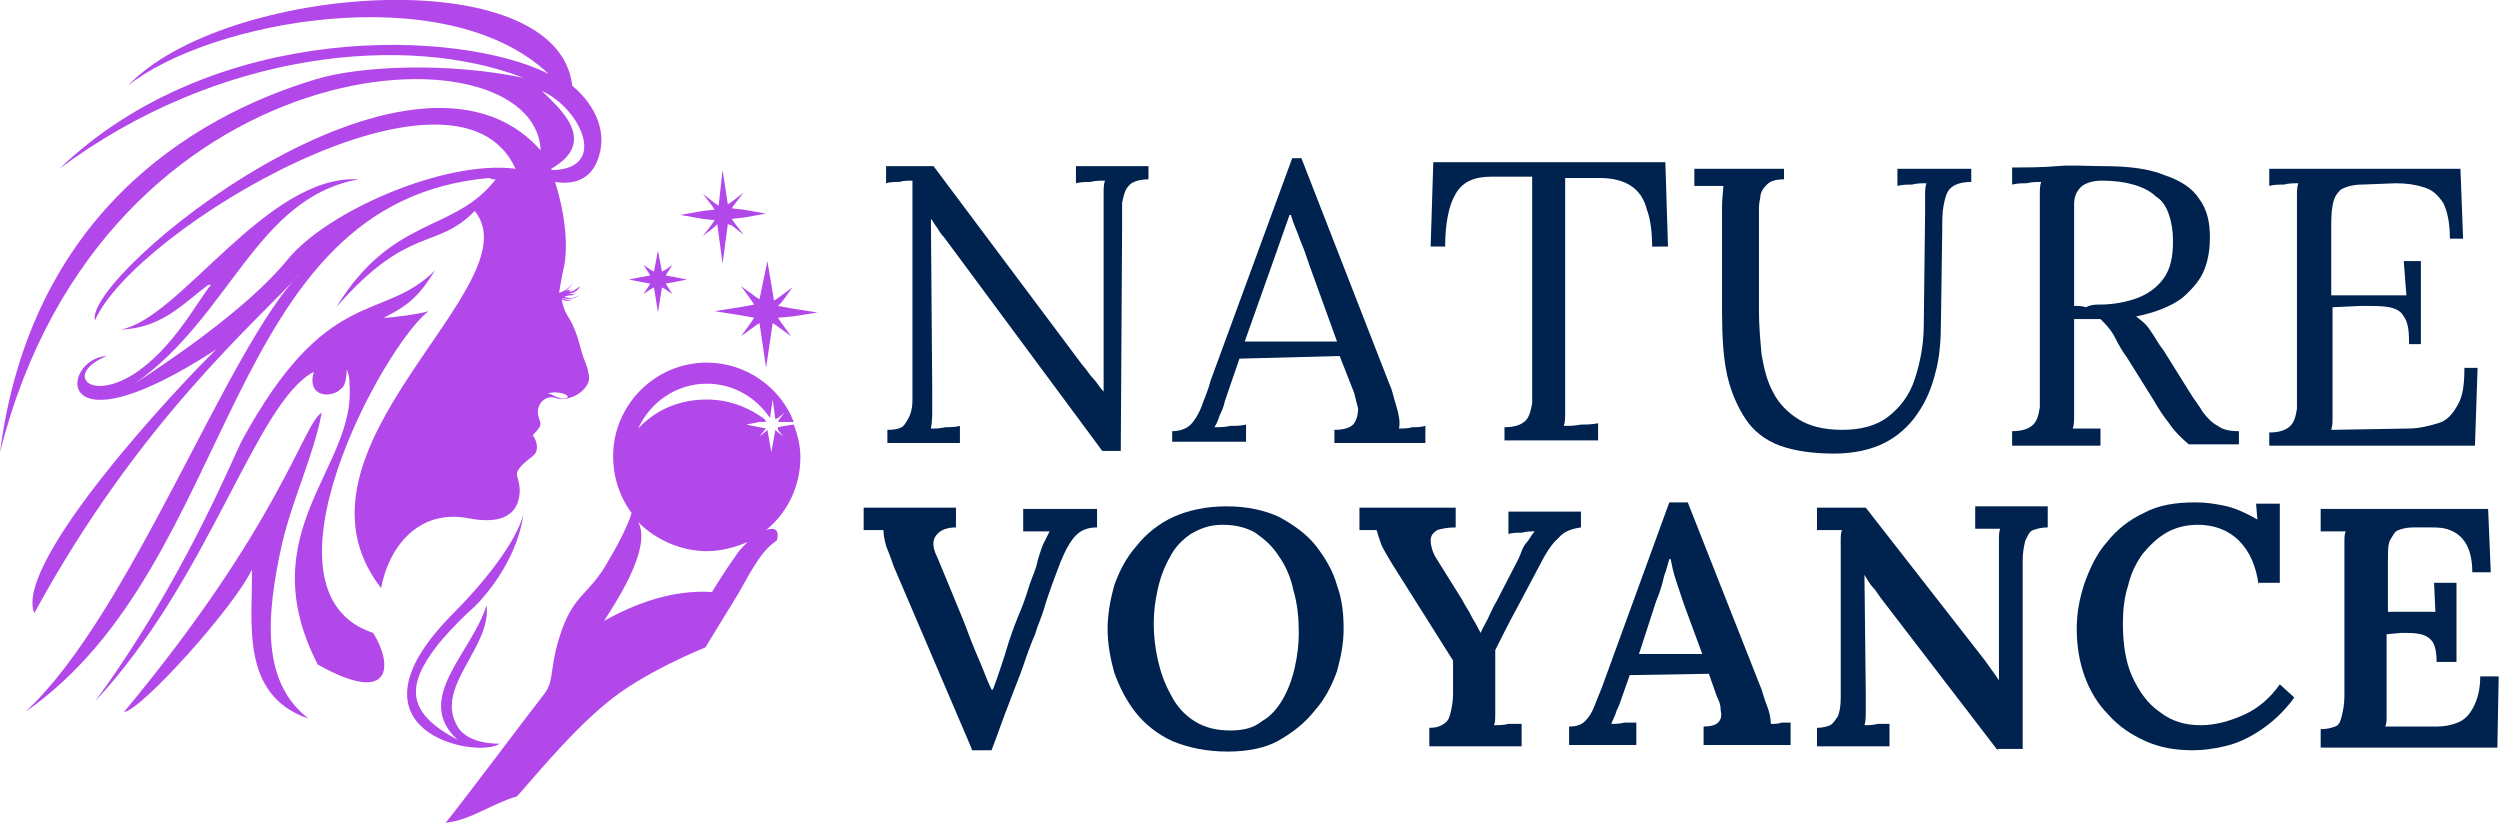
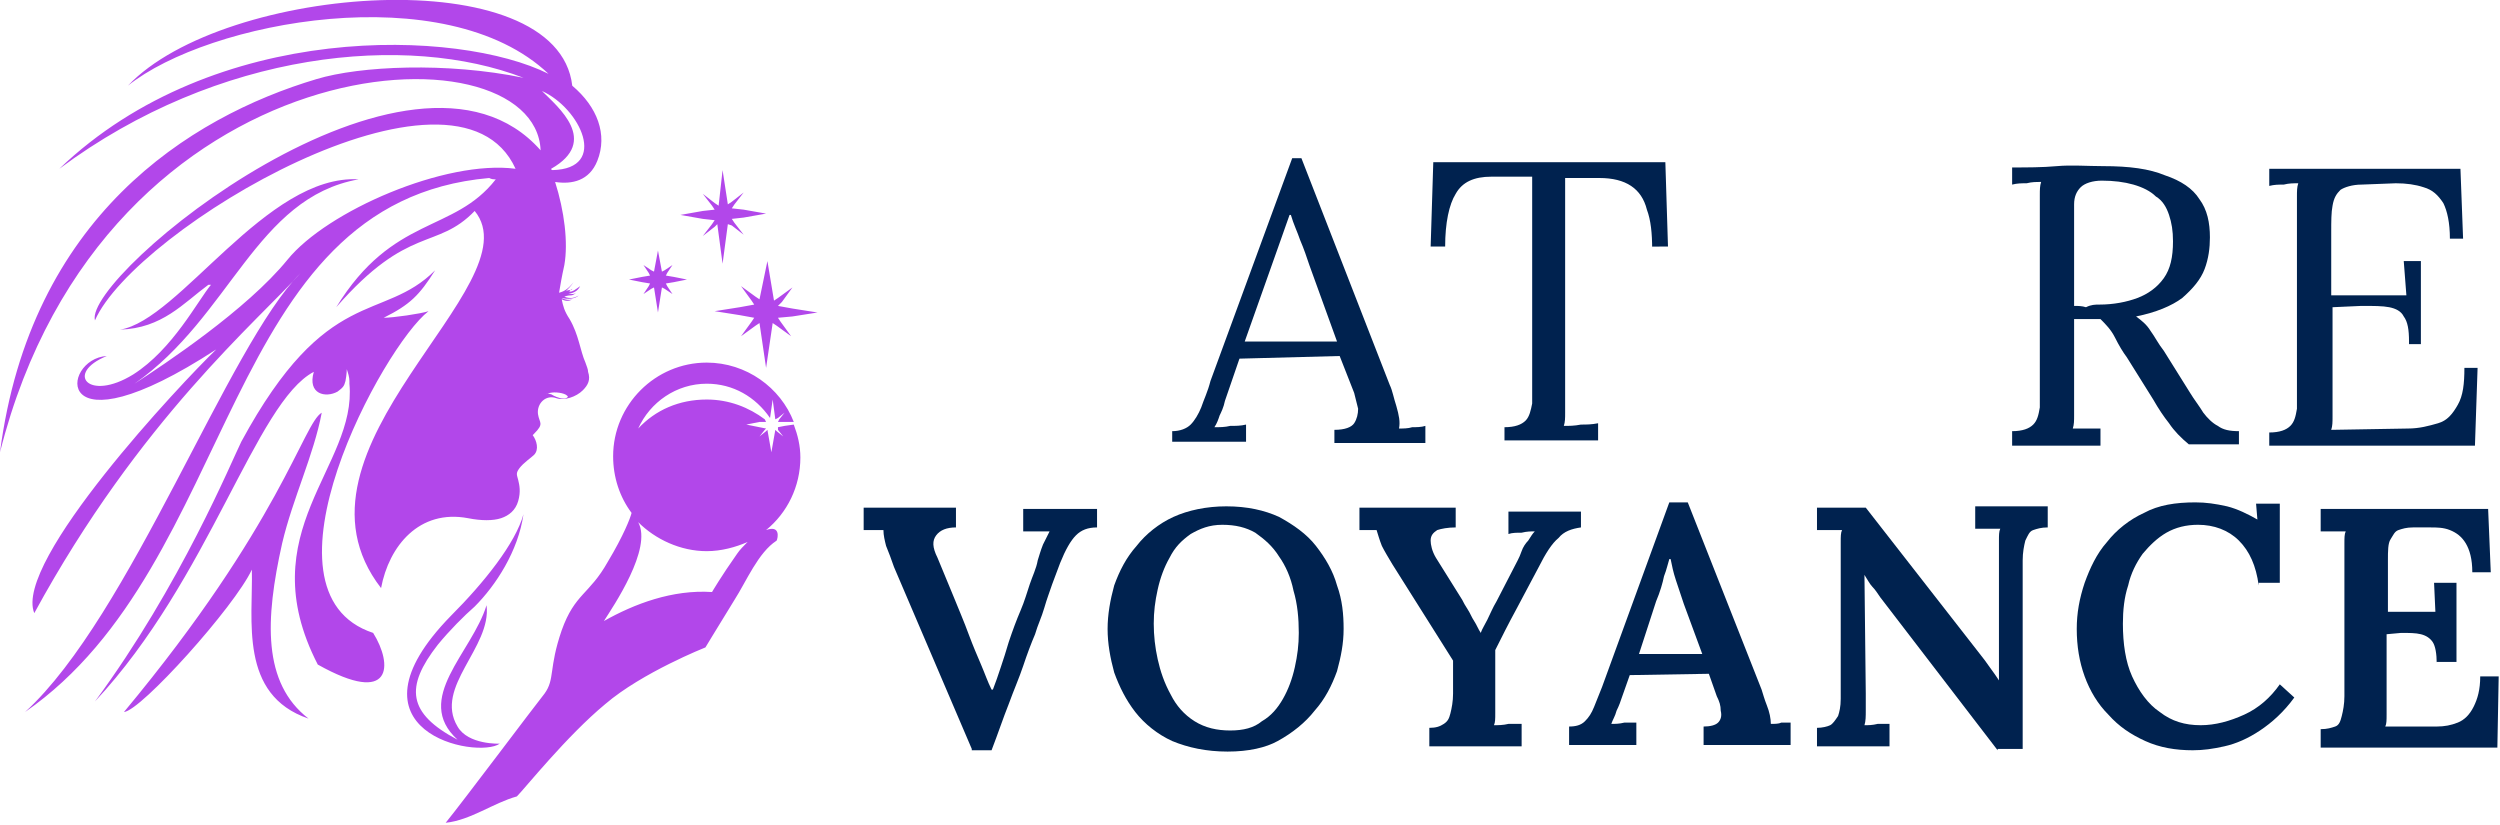
<svg xmlns="http://www.w3.org/2000/svg" version="1.1" id="Layer_1" x="0px" y="0px" width="189.6px" height="62.6px" viewBox="0 0 189.6 62.6" style="enable-background:new 0 0 189.6 62.6;" xml:space="preserve">
  <style type="text/css">
	.st0{fill:#00224F;}
	.st1{fill-rule:evenodd;clip-rule:evenodd;fill:#B247EA;}
</style>
  <g>
-     <path class="st0" d="M83.6,34.2L71.6,18c-0.2-0.2-0.4-0.5-0.5-0.7c-0.2-0.2-0.3-0.5-0.5-0.7h0l0.1,12.9c0,0.5,0,1,0,1.5   c0,0.5,0,1-0.1,1.5c0.4,0,0.7,0,1.1-0.1c0.4,0,0.7,0,1.1-0.1v1.3h-5.5v-1c0.6,0,1.1-0.1,1.3-0.4s0.4-0.6,0.5-1   c0.1-0.4,0.1-0.7,0.1-1l0-14.5c0-0.3,0-0.7,0-1c0-0.3,0-0.7,0-1c-0.3,0-0.7,0-1,0.1c-0.3,0-0.7,0-1,0.1v-1.3h3.6l11.3,15.1   c0.3,0.3,0.5,0.7,0.8,1c0.3,0.3,0.5,0.7,0.8,1h0l0-13.8c0-0.4,0-0.8,0-1.2c0-0.4,0-0.7,0.1-1c-0.4,0-0.7,0-1.1,0.1   c-0.4,0-0.7,0-1.1,0.1v-1.3h5.5v1c-0.7,0-1.3,0.2-1.5,0.5c-0.3,0.3-0.4,0.8-0.5,1.3c0,0.5,0,1.2,0,1.9l-0.1,16.9H83.6z" />
-     <path class="st0" d="M88.9,33.7v-1c0.6,0,1.1-0.2,1.4-0.5c0.3-0.3,0.6-0.8,0.8-1.3c0.2-0.6,0.5-1.2,0.7-2L98,12h0.7l6.7,17.2   c0.2,0.4,0.3,1,0.5,1.6c0.2,0.7,0.3,1.2,0.2,1.7c0.3,0,0.7,0,1-0.1c0.3,0,0.7,0,1-0.1v1.3h-6.9v-1c0.8,0,1.3-0.2,1.5-0.5   c0.2-0.3,0.3-0.7,0.3-1.1c-0.1-0.4-0.2-0.8-0.3-1.2l-1.1-2.8L94,27.2l-1.1,3.2c-0.1,0.5-0.3,0.9-0.4,1.1c-0.1,0.3-0.2,0.6-0.4,0.9   c0.4,0,0.8,0,1.2-0.1c0.4,0,0.8,0,1.2-0.1v1.3H88.9z M94.4,25.9h7l-2.1-5.8c-0.2-0.6-0.4-1.2-0.7-1.9c-0.2-0.6-0.5-1.2-0.7-1.9   h-0.1c-0.2,0.6-0.4,1.1-0.6,1.7s-0.4,1.1-0.6,1.7L94.4,25.9z" />
+     <path class="st0" d="M88.9,33.7v-1c0.6,0,1.1-0.2,1.4-0.5c0.3-0.3,0.6-0.8,0.8-1.3c0.2-0.6,0.5-1.2,0.7-2L98,12h0.7l6.7,17.2   c0.2,0.4,0.3,1,0.5,1.6c0.2,0.7,0.3,1.2,0.2,1.7c0.3,0,0.7,0,1-0.1c0.3,0,0.7,0,1-0.1v1.3h-6.9v-1c0.8,0,1.3-0.2,1.5-0.5   c0.2-0.3,0.3-0.7,0.3-1.1c-0.1-0.4-0.2-0.8-0.3-1.2l-1.1-2.8L94,27.2l-1.1,3.2c-0.1,0.5-0.3,0.9-0.4,1.1c-0.1,0.3-0.2,0.6-0.4,0.9   c0.4,0,0.8,0,1.2-0.1c0.4,0,0.8,0,1.2-0.1v1.3H88.9z M94.4,25.9h7l-2.1-5.8c-0.2-0.6-0.4-1.2-0.7-1.9c-0.2-0.6-0.5-1.2-0.7-1.9   h-0.1c-0.2,0.6-0.4,1.1-0.6,1.7L94.4,25.9z" />
    <path class="st0" d="M125.3,18.9c0-1.2-0.1-2.2-0.4-3c-0.2-0.8-0.6-1.4-1.2-1.8s-1.4-0.6-2.4-0.6h-2.6l0,16.4c0,0.5,0,1,0,1.4   s0,0.7-0.1,1c0.4,0,0.8,0,1.3-0.1c0.4,0,0.8,0,1.3-0.1v1.3h-7.1v-1c0.8,0,1.3-0.2,1.6-0.5c0.3-0.3,0.4-0.8,0.5-1.3   c0-0.6,0-1.2,0-1.9l0-15.3l-3.1,0c-1.3,0-2.2,0.4-2.7,1.3c-0.5,0.8-0.8,2.2-0.8,4h-1.1l0.2-6.4h17.6l0.2,6.4H125.3z" />
-     <path class="st0" d="M135.4,13.6c-0.7,0-1.1,0.1-1.4,0.4c-0.3,0.3-0.5,0.6-0.5,1c-0.1,0.4-0.1,0.7-0.1,1v7.6c0,1.1,0.1,2.2,0.2,3.3   c0.2,1.1,0.4,2,0.9,2.9c0.4,0.8,1.1,1.5,1.9,2s1.9,0.8,3.3,0.8c1.4,0,2.6-0.3,3.5-1c0.9-0.7,1.6-1.6,2-2.8c0.4-1.2,0.7-2.6,0.7-4.2   l0.1-8.5c0-0.4,0-0.8,0-1.2c0-0.4,0-0.7,0.1-1c-0.4,0-0.7,0-1.1,0.1c-0.4,0-0.7,0-1.1,0.1v-1.3h5.6v1c-0.8,0-1.3,0.2-1.6,0.5   c-0.3,0.3-0.4,0.8-0.5,1.3s-0.1,1.2-0.1,1.9l-0.1,7c0,1.3-0.1,2.6-0.4,3.7c-0.3,1.2-0.7,2.2-1.4,3.2c-0.6,0.9-1.5,1.7-2.5,2.2   c-1,0.5-2.3,0.8-3.8,0.8c-1.6,0-3-0.2-4.1-0.6c-1.1-0.4-2-1.1-2.6-2s-1.1-2-1.4-3.3c-0.3-1.3-0.4-3-0.4-4.8v-6.1c0-0.5,0-1.1,0-1.9   c0-0.7,0.1-1.3,0.1-1.6c-0.4,0-0.7,0-1.1,0c-0.4,0-0.7,0-1.1,0v-1.3h6.8V13.6z" />
    <path class="st0" d="M152.6,33.7v-1c0.8,0,1.3-0.2,1.6-0.5c0.3-0.3,0.4-0.7,0.5-1.3c0-0.6,0-1.2,0-1.9v-13c0-0.4,0-0.8,0-1.2   c0-0.4,0-0.7,0.1-1c-0.4,0-0.7,0-1.1,0.1c-0.4,0-0.7,0-1.1,0.1v-1.3c1.1,0,2.3,0,3.4-0.1s2.3,0,3.5,0c2,0,3.5,0.2,4.7,0.7   c1.2,0.4,2.1,1,2.6,1.8c0.6,0.8,0.8,1.8,0.8,2.9c0,0.8-0.1,1.6-0.4,2.4c-0.3,0.8-0.9,1.5-1.7,2.2c-0.8,0.6-2,1.1-3.5,1.4   c0.4,0.3,0.8,0.6,1.1,1.1c0.3,0.4,0.6,1,1,1.5l2,3.2c0.3,0.5,0.7,1,1,1.5c0.3,0.4,0.7,0.8,1.1,1c0.4,0.3,0.9,0.4,1.6,0.4v1h-3.8   c-0.6-0.5-1.1-1-1.5-1.6c-0.4-0.5-0.8-1.1-1.2-1.8l-2-3.2c-0.3-0.4-0.6-0.9-0.9-1.5c-0.3-0.6-0.7-1-1.1-1.4c-0.3,0-0.7,0-1,0   s-0.7,0-1,0v5.9c0,0.5,0,1,0,1.4s0,0.7-0.1,1c0.2,0,0.5,0,0.7,0c0.2,0,0.5,0,0.7,0c0.2,0,0.5,0,0.7,0v1.3H152.6z M159.2,23.1   c1.1,0,2.1-0.2,2.9-0.5c0.8-0.3,1.5-0.8,2-1.5c0.5-0.7,0.7-1.6,0.7-2.8c0-0.8-0.1-1.4-0.3-2c-0.2-0.6-0.5-1.1-1-1.4   c-0.4-0.4-1-0.7-1.7-0.9c-0.7-0.2-1.5-0.3-2.4-0.3c-0.7,0-1.3,0.2-1.6,0.5s-0.5,0.7-0.5,1.3c0,0.5,0,1.2,0,1.9v5.8   c0.3,0,0.6,0,0.9,0.1C158.6,23.1,158.9,23.1,159.2,23.1z" />
    <path class="st0" d="M182.7,25.9c0-0.9-0.1-1.5-0.4-1.9c-0.2-0.4-0.6-0.6-1.1-0.7c-0.5-0.1-1.2-0.1-2.1-0.1l-2.2,0.1v6.9   c0,0.5,0,1,0,1.4s0,0.7-0.1,1l5.8-0.1c0.9,0,1.6-0.2,2.3-0.4s1.1-0.7,1.5-1.4c0.4-0.7,0.5-1.6,0.5-2.8h1l-0.2,5.9h-15.6v-1   c0.8,0,1.3-0.2,1.6-0.5c0.3-0.3,0.4-0.7,0.5-1.3c0-0.6,0-1.2,0-1.9v-13c0-0.4,0-0.8,0-1.2c0-0.4,0-0.7,0.1-1c-0.4,0-0.7,0-1.1,0.1   c-0.4,0-0.7,0-1.1,0.1v-1.3h14.5l0.2,5.3h-1c0-1.2-0.2-2.1-0.5-2.7c-0.4-0.6-0.8-1-1.5-1.2c-0.6-0.2-1.3-0.3-2.1-0.3l-2.6,0.1   c-0.7,0-1.3,0.2-1.6,0.4c-0.3,0.3-0.5,0.6-0.6,1.2c-0.1,0.5-0.1,1.2-0.1,2v4.8l5.7,0l-0.2-2.6h1.3v6.3H182.7z" />
    <path class="st0" d="M73.7,56.8L67.8,43c-0.2-0.6-0.4-1.1-0.6-1.6C67.1,41,67,40.6,67,40.2c-0.3,0-0.5,0-0.8,0s-0.4,0-0.7,0v-1.7h7   V40c-0.7,0-1.2,0.2-1.5,0.6c-0.3,0.4-0.3,0.9,0.1,1.7c0.4,1,0.8,1.9,1.2,2.9c0.4,1,0.8,1.9,1.2,3c0.3,0.8,0.6,1.5,0.9,2.2   s0.5,1.3,0.8,1.9h0.1c0.2-0.5,0.4-1.1,0.6-1.7c0.2-0.6,0.4-1.2,0.6-1.9c0.3-0.9,0.6-1.7,0.9-2.4s0.5-1.4,0.7-2   c0.2-0.6,0.5-1.2,0.6-1.8c0.1-0.3,0.2-0.7,0.4-1.2c0.2-0.4,0.4-0.8,0.5-1c-0.3,0-0.6,0-1,0c-0.4,0-0.7,0-1,0v-1.7h5.6V40   c-0.7,0-1.2,0.2-1.6,0.6c-0.4,0.4-0.8,1.1-1.2,2.1c-0.2,0.5-0.4,1.1-0.6,1.6c-0.2,0.6-0.4,1.1-0.6,1.8s-0.5,1.3-0.7,2   c-0.3,0.7-0.6,1.5-0.9,2.4c-0.3,0.9-0.7,1.8-1.1,2.9c-0.4,1-0.8,2.2-1.3,3.5H73.7z" />
    <path class="st0" d="M93.1,57c-1.6,0-3-0.3-4.2-0.8c-1.1-0.5-2.1-1.3-2.8-2.2s-1.2-1.9-1.6-3c-0.3-1.1-0.5-2.2-0.5-3.3   c0-1.1,0.2-2.2,0.5-3.3c0.4-1.1,0.9-2.1,1.7-3c0.7-0.9,1.7-1.7,2.8-2.2s2.5-0.8,4-0.8c1.6,0,2.9,0.3,4,0.8c1.1,0.6,2.1,1.3,2.8,2.2   c0.7,0.9,1.3,1.9,1.6,3c0.4,1.1,0.5,2.2,0.5,3.3c0,1.1-0.2,2.1-0.5,3.2c-0.4,1.1-0.9,2.1-1.7,3c-0.7,0.9-1.7,1.7-2.8,2.3   C96,56.7,94.7,57,93.1,57z M93.3,55.4c1,0,1.8-0.2,2.4-0.7c0.7-0.4,1.2-1,1.6-1.7c0.4-0.7,0.7-1.5,0.9-2.4c0.2-0.9,0.3-1.7,0.3-2.6   c0-1.1-0.1-2.2-0.4-3.2c-0.2-1-0.6-1.9-1.1-2.6c-0.5-0.8-1.1-1.3-1.8-1.8c-0.7-0.4-1.5-0.6-2.5-0.6s-1.7,0.3-2.4,0.7   c-0.7,0.5-1.2,1-1.6,1.8c-0.4,0.7-0.7,1.5-0.9,2.4c-0.2,0.9-0.3,1.7-0.3,2.6c0,0.9,0.1,1.8,0.3,2.7c0.2,0.9,0.5,1.8,1,2.7   c0.4,0.8,1,1.5,1.8,2C91.4,55.2,92.3,55.4,93.3,55.4z" />
    <path class="st0" d="M108.4,56.6v-1.4c0.5,0,0.8-0.1,1.1-0.3c0.3-0.2,0.4-0.4,0.5-0.8c0.1-0.4,0.2-0.9,0.2-1.5v-2.5l-4.6-7.3   c-0.3-0.5-0.6-1-0.8-1.4c-0.2-0.5-0.3-0.9-0.4-1.2c-0.3,0-0.5,0-0.7,0c-0.2,0-0.4,0-0.6,0v-1.7h7.3V40c-0.6,0-1.1,0.1-1.4,0.2   c-0.3,0.2-0.5,0.4-0.5,0.8c0,0.3,0.1,0.8,0.4,1.3l2,3.2c0.1,0.2,0.2,0.4,0.4,0.7c0.2,0.3,0.3,0.6,0.5,0.9s0.3,0.6,0.5,0.9h0   c0.1-0.3,0.3-0.6,0.5-1c0.2-0.4,0.4-0.9,0.7-1.4l1.6-3.1c0.1-0.2,0.2-0.4,0.3-0.7c0.1-0.3,0.3-0.6,0.5-0.8c0.2-0.3,0.3-0.5,0.5-0.7   c-0.3,0-0.6,0-1,0.1c-0.4,0-0.7,0-1,0.1v-1.7h5.5V40c-0.7,0.1-1.3,0.3-1.7,0.8c-0.5,0.4-1,1.2-1.5,2.2c-0.6,1.1-1.1,2.1-1.7,3.2   c-0.6,1.1-1.1,2.1-1.6,3.1c0,0.3,0,0.6,0,0.9c0,0.3,0,0.7,0,1c0,0.3,0,0.7,0,0.9s0,0.5,0,0.7c0,0.5,0,0.9,0,1.3   c0,0.4,0,0.7-0.1,0.9c0.3,0,0.7,0,1.1-0.1c0.4,0,0.7,0,1,0v1.7H108.4z" />
    <path class="st0" d="M119,56.6v-1.5c0.5,0,0.9-0.1,1.2-0.4c0.3-0.3,0.5-0.6,0.7-1.1c0.2-0.5,0.4-1,0.6-1.5l5.1-14h1.4l5.6,14.2   c0.1,0.3,0.2,0.7,0.4,1.2c0.2,0.5,0.3,1,0.3,1.4c0.3,0,0.6,0,0.8-0.1c0.3,0,0.5,0,0.7,0v1.7h-6.6v-1.4c0.5,0,0.9-0.1,1.1-0.3   s0.3-0.5,0.2-0.9c0-0.4-0.1-0.7-0.3-1.1l-0.6-1.7l-6,0.1l-0.6,1.7c-0.1,0.3-0.2,0.6-0.4,1c-0.1,0.4-0.3,0.7-0.4,1   c0.3,0,0.6,0,1-0.1c0.4,0,0.7,0,0.9,0v1.7H119z M124.3,49.6h4.8l-1.4-3.8c-0.2-0.6-0.4-1.2-0.6-1.8c-0.2-0.6-0.3-1.1-0.4-1.6h-0.1   c-0.1,0.3-0.2,0.8-0.4,1.3c-0.1,0.5-0.3,1.2-0.6,1.9L124.3,49.6z" />
    <path class="st0" d="M151.5,56.9l-8.9-11.6c-0.2-0.3-0.4-0.6-0.6-0.8s-0.4-0.6-0.6-0.9h0l0.1,9c0,0.5,0,0.9,0,1.3   c0,0.4,0,0.8-0.1,1.1c0.3,0,0.6,0,1-0.1c0.4,0,0.7,0,0.9,0v1.7h-5.5v-1.4c0.4,0,0.8-0.1,1-0.2c0.2-0.1,0.4-0.4,0.6-0.7   c0.1-0.3,0.2-0.7,0.2-1.3l0-10.7c0-0.4,0-0.8,0-1.2c0-0.4,0-0.7,0.1-0.9c-0.3,0-0.6,0-1,0c-0.4,0-0.7,0-0.9,0v-1.7h3.7l8.5,10.9   c0.4,0.5,0.7,0.9,0.9,1.2c0.3,0.4,0.5,0.7,0.7,1h0v-9.4c0-0.4,0-0.8,0-1.2c0-0.4,0-0.7,0.1-0.9c-0.3,0-0.6,0-1,0   c-0.4,0-0.7,0-0.9,0v-1.7h5.5V40c-0.5,0-0.8,0.1-1.1,0.2s-0.4,0.4-0.6,0.8c-0.1,0.4-0.2,0.9-0.2,1.5l0,14.3H151.5z" />
    <path class="st0" d="M171.3,44.4c-0.2-1.5-0.7-2.6-1.5-3.4c-0.8-0.8-1.9-1.2-3.1-1.2c-0.9,0-1.7,0.2-2.4,0.6s-1.3,1-1.8,1.6   c-0.5,0.7-0.9,1.5-1.1,2.4c-0.3,0.9-0.4,1.9-0.4,2.9c0,1.5,0.2,2.9,0.7,4s1.2,2.1,2.1,2.7c0.9,0.7,1.9,1,3.1,1   c1.1,0,2.2-0.3,3.3-0.8c1.1-0.5,2-1.3,2.7-2.3l1.1,1c-0.8,1.1-1.7,1.9-2.6,2.5c-0.9,0.6-1.8,1-2.7,1.2c-0.9,0.2-1.6,0.3-2.4,0.3   c-1.3,0-2.5-0.2-3.6-0.7c-1.1-0.5-2-1.1-2.8-2c-0.8-0.8-1.4-1.8-1.8-2.9c-0.4-1.1-0.6-2.3-0.6-3.6c0-1.2,0.2-2.3,0.6-3.5   c0.4-1.1,0.9-2.2,1.7-3.1c0.7-0.9,1.7-1.7,2.8-2.2c1.1-0.6,2.4-0.8,3.9-0.8c0.8,0,1.5,0.1,2.4,0.3c0.8,0.2,1.6,0.6,2.3,1l-0.1-1.2   h1.8v6H171.3z" />
    <path class="st0" d="M184.8,50.3c0-0.7-0.1-1.3-0.3-1.6c-0.2-0.3-0.5-0.5-0.9-0.6c-0.4-0.1-0.9-0.1-1.5-0.1l-1.1,0.1v4.8   c0,0.5,0,0.9,0,1.3c0,0.4,0,0.7-0.1,0.9l3.9,0c0.6,0,1.1-0.1,1.6-0.3c0.5-0.2,0.9-0.6,1.2-1.2c0.3-0.6,0.5-1.3,0.5-2.3h1.4   l-0.1,5.4H176v-1.4c0.5,0,0.8-0.1,1.1-0.2s0.4-0.4,0.5-0.8c0.1-0.4,0.2-0.9,0.2-1.5V42.4c0-0.4,0-0.8,0-1.2c0-0.4,0-0.7,0.1-0.9   c-0.3,0-0.6,0-1,0s-0.7,0-0.9,0v-1.7h12.7l0.2,4.8h-1.4c0-1-0.2-1.7-0.5-2.2c-0.3-0.5-0.7-0.8-1.2-1c-0.5-0.2-1-0.2-1.5-0.2l-1.3,0   c-0.5,0-0.8,0.1-1.1,0.2s-0.4,0.4-0.6,0.7s-0.2,0.9-0.2,1.6v3.9l3.6,0l-0.1-2.2h1.7v6H184.8z" />
  </g>
  <path class="st1" d="M23.4,54.5c-5.3-1.8-4.2-7.5-4.3-11.3C17.8,46,10.7,53.9,9.4,54c11.9-14.3,13.6-21.9,15-22.7  c-0.6,3.2-2.2,6.5-3,9.9C20.1,47,19.9,51.8,23.4,54.5L23.4,54.5z M54.8,12.9l0.4,2.6l0.3-0.2l0.9-0.7l-0.7,0.9l-0.2,0.3l0.9,0.1  l1.7,0.3l-1.7,0.3l-0.9,0.1l0.2,0.3l0.7,0.9l-0.9-0.7L55.2,17l-0.4,3l-0.4-3l-0.2,0.2l-0.9,0.7l0.7-0.9l0.2-0.3l-0.9-0.1l-1.7-0.3  l1.7-0.3l0.9-0.1l-0.2-0.3l-0.7-0.9l0.9,0.7l0.3,0.2L54.8,12.9L54.8,12.9z M58.2,19.8l0.5,3l0.3-0.2l1.1-0.8l-0.8,1.1L59,23.2  l1.1,0.2l1.9,0.3l-1.9,0.3L59,24.1l0.2,0.3l0.8,1.1l-1.1-0.8l-0.3-0.2l-0.5,3.4l-0.5-3.4l-0.3,0.2l-1.1,0.8l0.8-1.1l0.2-0.3  l-1.1-0.2l-1.9-0.3l1.9-0.3l1.1-0.2l-0.2-0.3l-0.8-1.1l1.1,0.8l0.3,0.2L58.2,19.8L58.2,19.8z M49.9,19l0.3,1.6l0.2-0.1l0.6-0.4  l-0.4,0.6l-0.1,0.2l0.6,0.1l1,0.2l-1,0.2l-0.6,0.1l0.1,0.2l0.4,0.6l-0.6-0.4l-0.2-0.1l-0.3,1.9l-0.3-1.9l-0.2,0.1l-0.6,0.4l0.4-0.6  l0.1-0.2l-0.6-0.1l-1-0.2l1-0.2l0.6-0.1l-0.1-0.2l-0.4-0.6l0.6,0.4l0.2,0.1L49.9,19L49.9,19z M53.6,29.1c-2.3,0-4.3,1.4-5.2,3.4  c1.3-1.4,3.1-2.2,5.2-2.2c1.7,0,3.2,0.6,4.4,1.5l0,0l0.1,0.2L57.6,32l-1,0.2l1,0.2l0.5,0.1L58,32.6l-0.4,0.5l0.5-0.4l0.1-0.1  l0.3,1.7l0.3-1.7l0.1,0.1l0.5,0.4l-0.4-0.5L59,32.4l0.5-0.1l0.7-0.1c0.3,0.8,0.5,1.6,0.5,2.5c0,2.2-1,4.2-2.6,5.5  c1.1-0.4,0.9,0.6,0.8,0.8c-1.4,0.9-2.3,3.1-3.2,4.5c-1.6,2.6-2.2,3.6-2.2,3.6s-4.8,1.9-7.6,4.3c-2.9,2.4-6.1,6.4-6.7,7  c-1.8,0.5-3.5,1.8-5.4,2c1.3-1.6,6.7-8.8,7.5-9.8c0.8-1.1,0.3-1.9,1.3-4.8c1-2.8,2.1-2.7,3.5-5.2c1.2-2,1.7-3.3,1.8-3.7  c-0.9-1.2-1.4-2.7-1.4-4.3c0-3.9,3.2-7.1,7.1-7.1c3,0,5.6,1.9,6.6,4.5L59.5,32L59,32l0.1-0.2l0.4-0.5L59,31.7l-0.2,0.1l-0.2-1.5  l-0.2,1.4C57.3,30.1,55.6,29.1,53.6,29.1L53.6,29.1z M45.8,47.1c2.3-1.3,5.2-2.4,8.2-2.2c0,0,0.7-1.2,1.9-2.9  c0.2-0.3,0.5-0.6,0.8-0.9c-0.9,0.4-2,0.7-3.1,0.7c-2,0-3.9-0.9-5.2-2.2C49.5,41.6,46.5,46,45.8,47.1L45.8,47.1z M36.9,45.9  c0.4,3.2-4,6.2-2.2,9.2c0.8,1.4,3.2,1.3,3.2,1.3c-1.7,1.2-12.3-0.9-3.7-9.7c2.5-2.5,4.9-5.5,5.5-7.7c-0.4,2.8-2.1,5.4-3.7,7  c-0.8,0.7-1.9,1.8-2.8,2.9c-2.5,3.2-2.3,5.2,1.5,7.2C31.3,53,35.8,49.5,36.9,45.9L36.9,45.9z M41.1,6.9c1.2,1.2,4.4,3.8,0.7,5.9  c0,0,0,0.1,0.1,0.1C46.2,12.8,44,8.2,41.1,6.9L41.1,6.9z M41.6,5.6c-7.8-7.4-25.8-4-31.9,0.9c7.3-7.7,32.6-9.6,33.7,0  c1.9,1.6,2.7,3.7,1.9,5.7c-0.6,1.5-1.9,1.8-3.2,1.6c0.7,2.2,1,4.6,0.7,6.3c-0.2,0.9-0.3,1.5-0.4,2.1c0.4-0.1,0.7-0.3,1.1-0.8  c-0.2,0.3-0.4,0.5-0.6,0.7c0,0,0.1-0.1,0.3-0.1c0.2,0,0.2-0.1,0.2-0.1s-0.2,0.1-0.2,0.2c-0.1,0-0.1,0-0.1,0c0.3,0.1,0.6-0.2,0.9-0.4  c-0.2,0.4-0.5,0.5-0.9,0.6c-0.1,0-0.1,0-0.1,0s0.2,0,0.4,0c0.2,0,0.3-0.1,0.3-0.1s-0.2,0.2-0.4,0.2c-0.3,0-0.5,0.1-0.5,0.1  s0.2,0.1,0.5,0.1s0.6-0.2,0.6-0.2c-0.3,0.3-0.9,0.3-1.3,0.2c0.1,0.1,0.6,0.2,0.8,0.1c-0.3,0.2-0.6,0.1-0.8,0  c0.1,0.5,0.2,0.9,0.6,1.5c0.7,1.2,0.8,2.4,1.2,3.3c0.1,0.3,0.2,0.5,0.2,0.7c0.2,0.6,0,1-0.4,1.4c-0.5,0.5-1.4,0.8-2,0.6  c-0.8-0.3-1.5,0.4-1.4,1.2c0.1,0.7,0.5,0.7-0.3,1.5c0,0-0.1,0.1-0.1,0.1c0.3,0.4,0.5,1.1,0.1,1.5c-0.2,0.2-0.8,0.6-1.1,1  s-0.2,0.5-0.1,0.9c0.1,0.4,0.2,0.9,0,1.6c-0.2,0.7-0.7,1.1-1.3,1.3c-0.6,0.2-1.5,0.2-2.5,0c-3.7-0.7-6,2.1-6.6,5.3  c-8.2-10.6,11.7-23,7.1-28.6C33.1,19,31,17,25.5,23.3c4.3-7,8.9-5.6,12.1-9.7c-0.2,0-0.3,0-0.5-0.1C16.7,15.3,18.2,42.7,1.9,54  c8-7.3,15.4-27.8,20.9-33.3c-3.2,3.6-12.2,11.1-20.2,25.8c-1.6-3.9,11.2-17.5,13.8-20c-12.6,8.2-11.8,0.7-8.3,0.5  c-3.2,1.3-1.4,3.5,2,1.4c3-1.9,4.9-5.6,5.9-6.8c-0.1,0-0.1,0-0.2,0c-1.9,1.4-3.5,3.3-6.7,3.4c4.5-0.7,11.1-11.8,18.1-11.4  c-7.8,1.4-9.7,10.4-17,15.5c2.3-1.5,8.5-5.6,11.6-9.4c3-3.7,12-7.6,17.3-6.9c-4.5-9.9-28.9,4.6-31.9,11.5C6.3,20.9,31.3,0.4,41,11.4  C40.6,1.6,7.9,2.9,0,34.3C2.3,16.5,14.3,8.9,24,6c3.3-1,9.9-1.3,15.7-0.1c-8.8-3.4-23.1-2.1-35.2,6.9C16.3,1.5,34.8,2.2,41.6,5.6  L41.6,5.6z M41.8,29.9c0,0,0.3,0.2,0.7,0.3c0.4,0.1,0.7-0.1,0.5-0.2c-0.2-0.2-0.9-0.3-1.3-0.2c-0.3,0.1-0.3,0.1-0.3,0.1  C41.6,29.8,41.7,29.9,41.8,29.9L41.8,29.9z M28.3,48c1.5,2.4,1.5,5.6-4.2,2.4c-5.2-10.1,3-15,2.4-21.3c0-0.2,0-0.3,0-0.3  c0,0,0,0.1,0,0.1c0-0.3-0.1-0.6-0.2-0.9c0,0,0,0.4-0.1,0.9c-0.1,0.4-0.2,0.5-0.6,0.8c-0.9,0.5-2.3,0.2-1.8-1.5  c-4.4,2.3-7.9,15.7-16.6,25c6.5-8.8,10.4-18.3,11.1-19.7C24.8,21.5,29,24.5,33,20.5c-1.2,1.9-1.9,2.6-3.9,3.6c0.7,0,2.8-0.3,3.4-0.5  C29.1,26.2,18.9,44.9,28.3,48L28.3,48z" />
</svg>